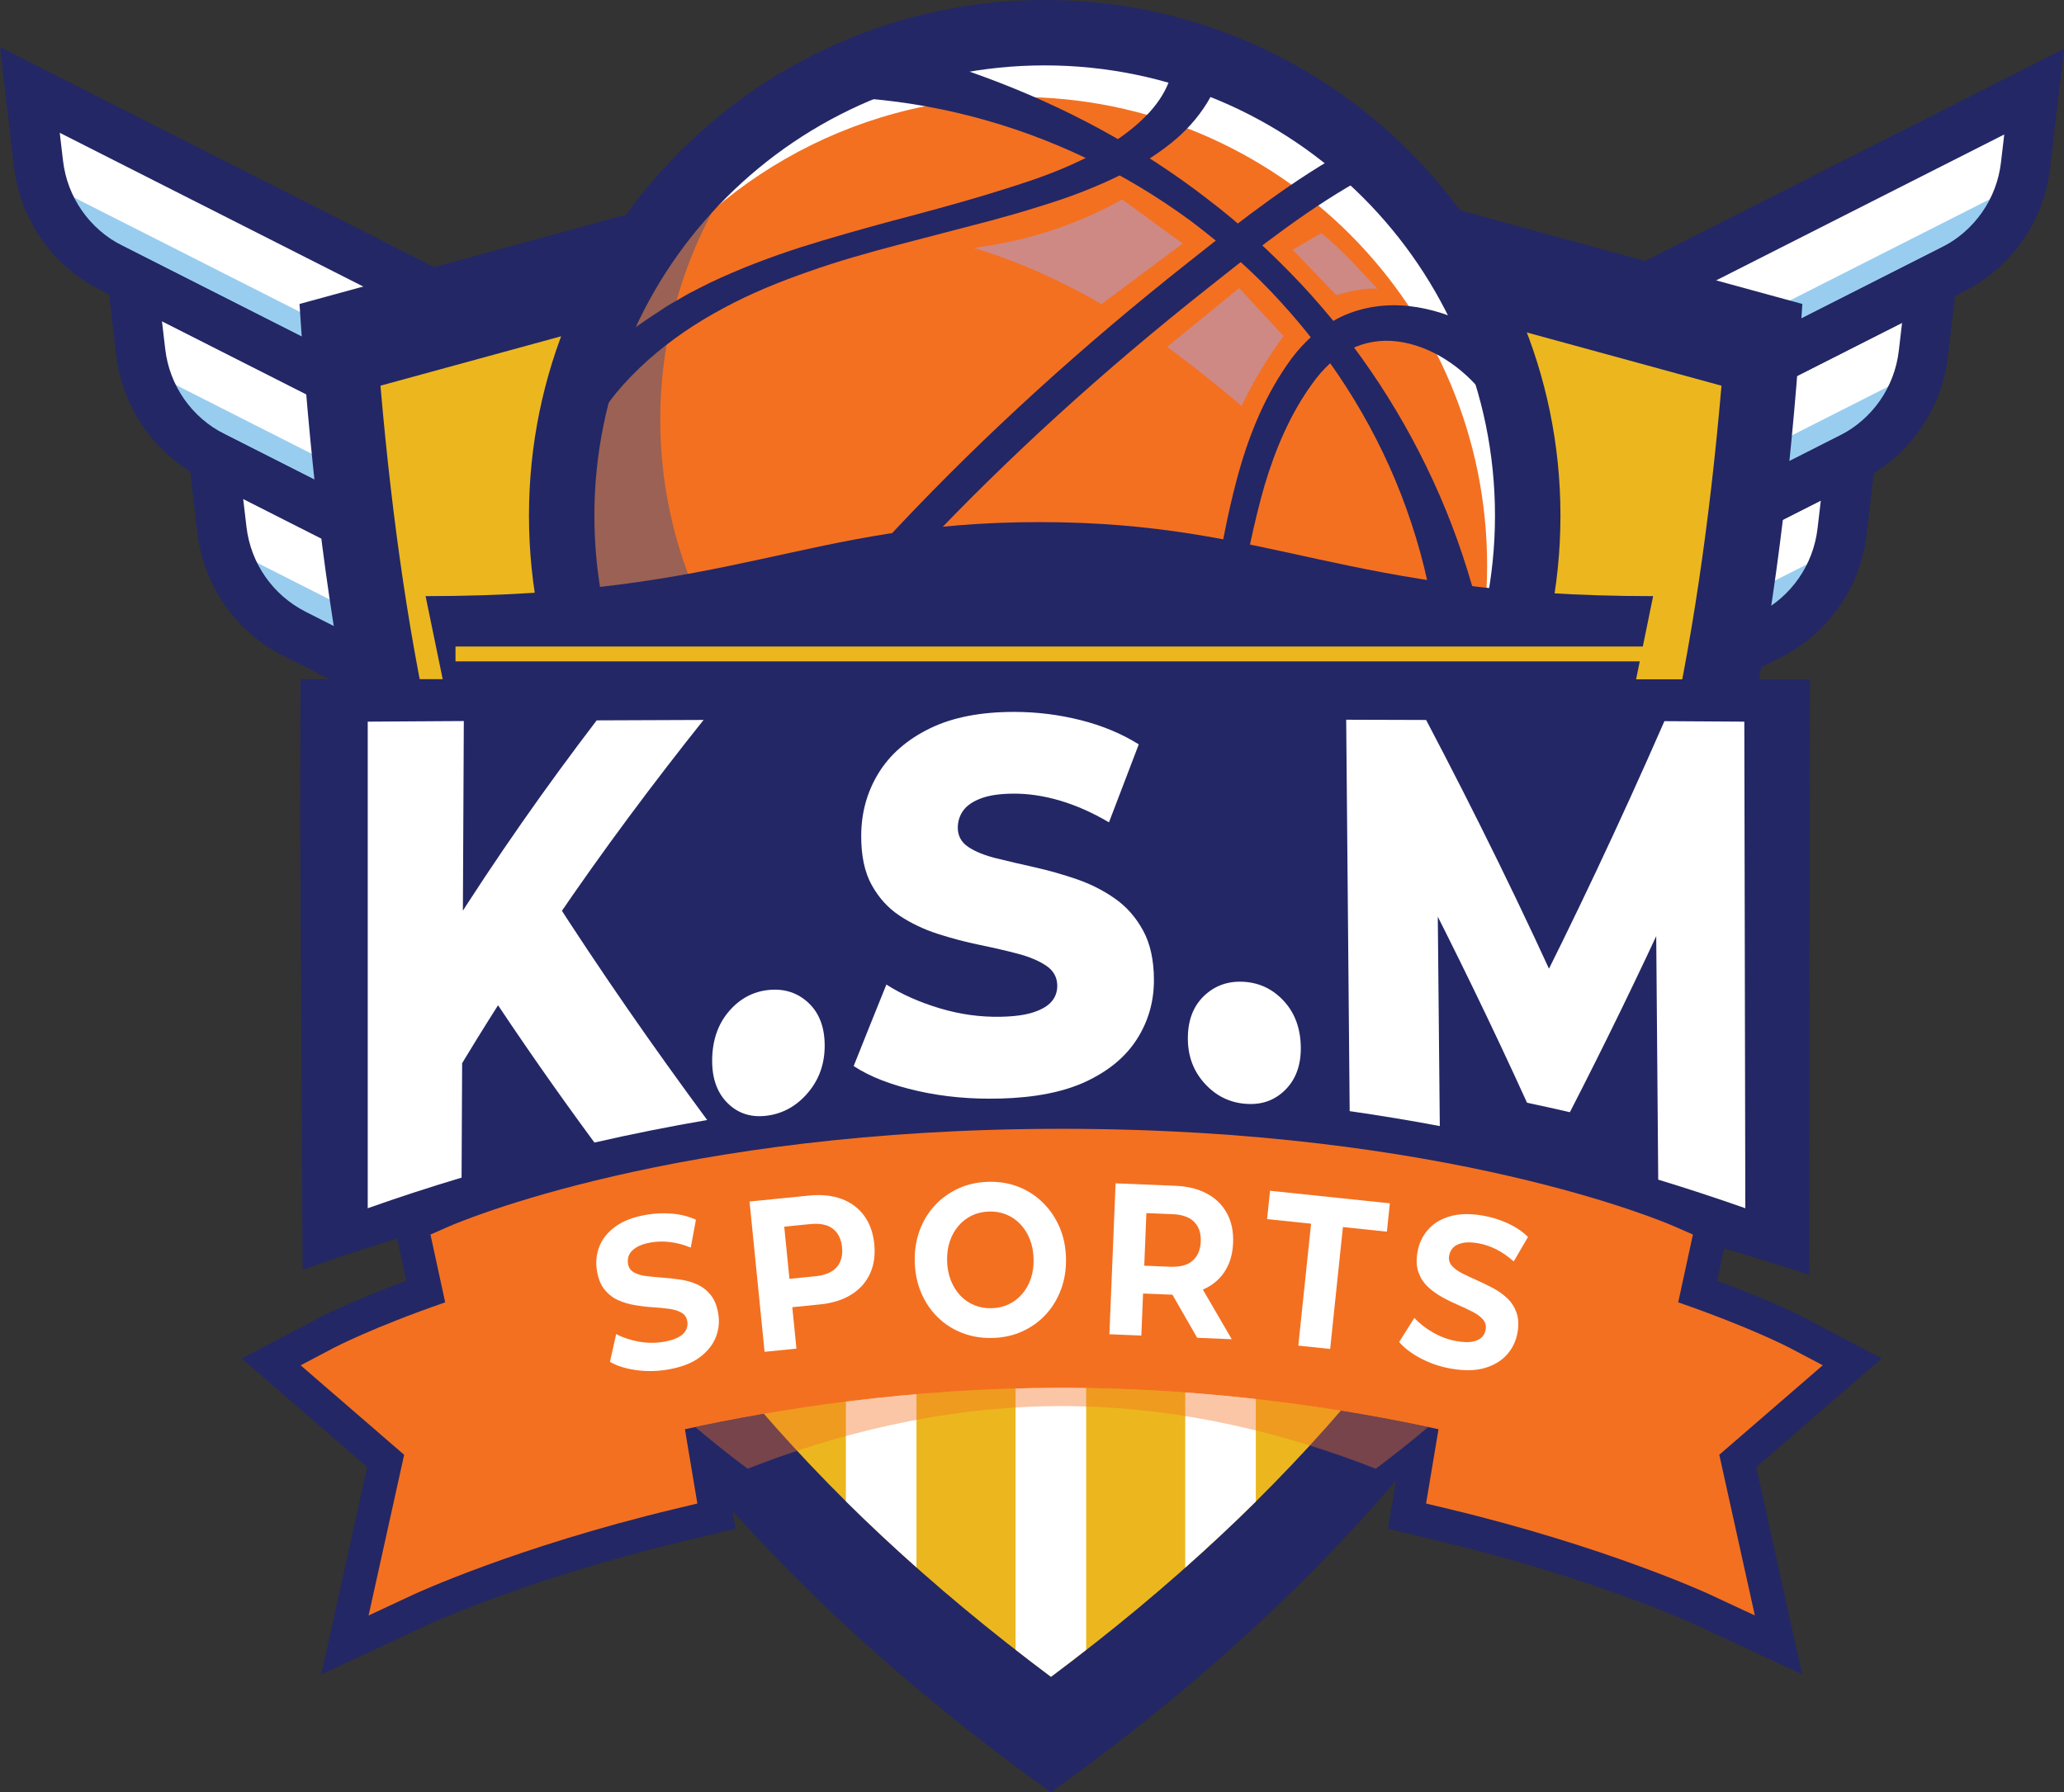
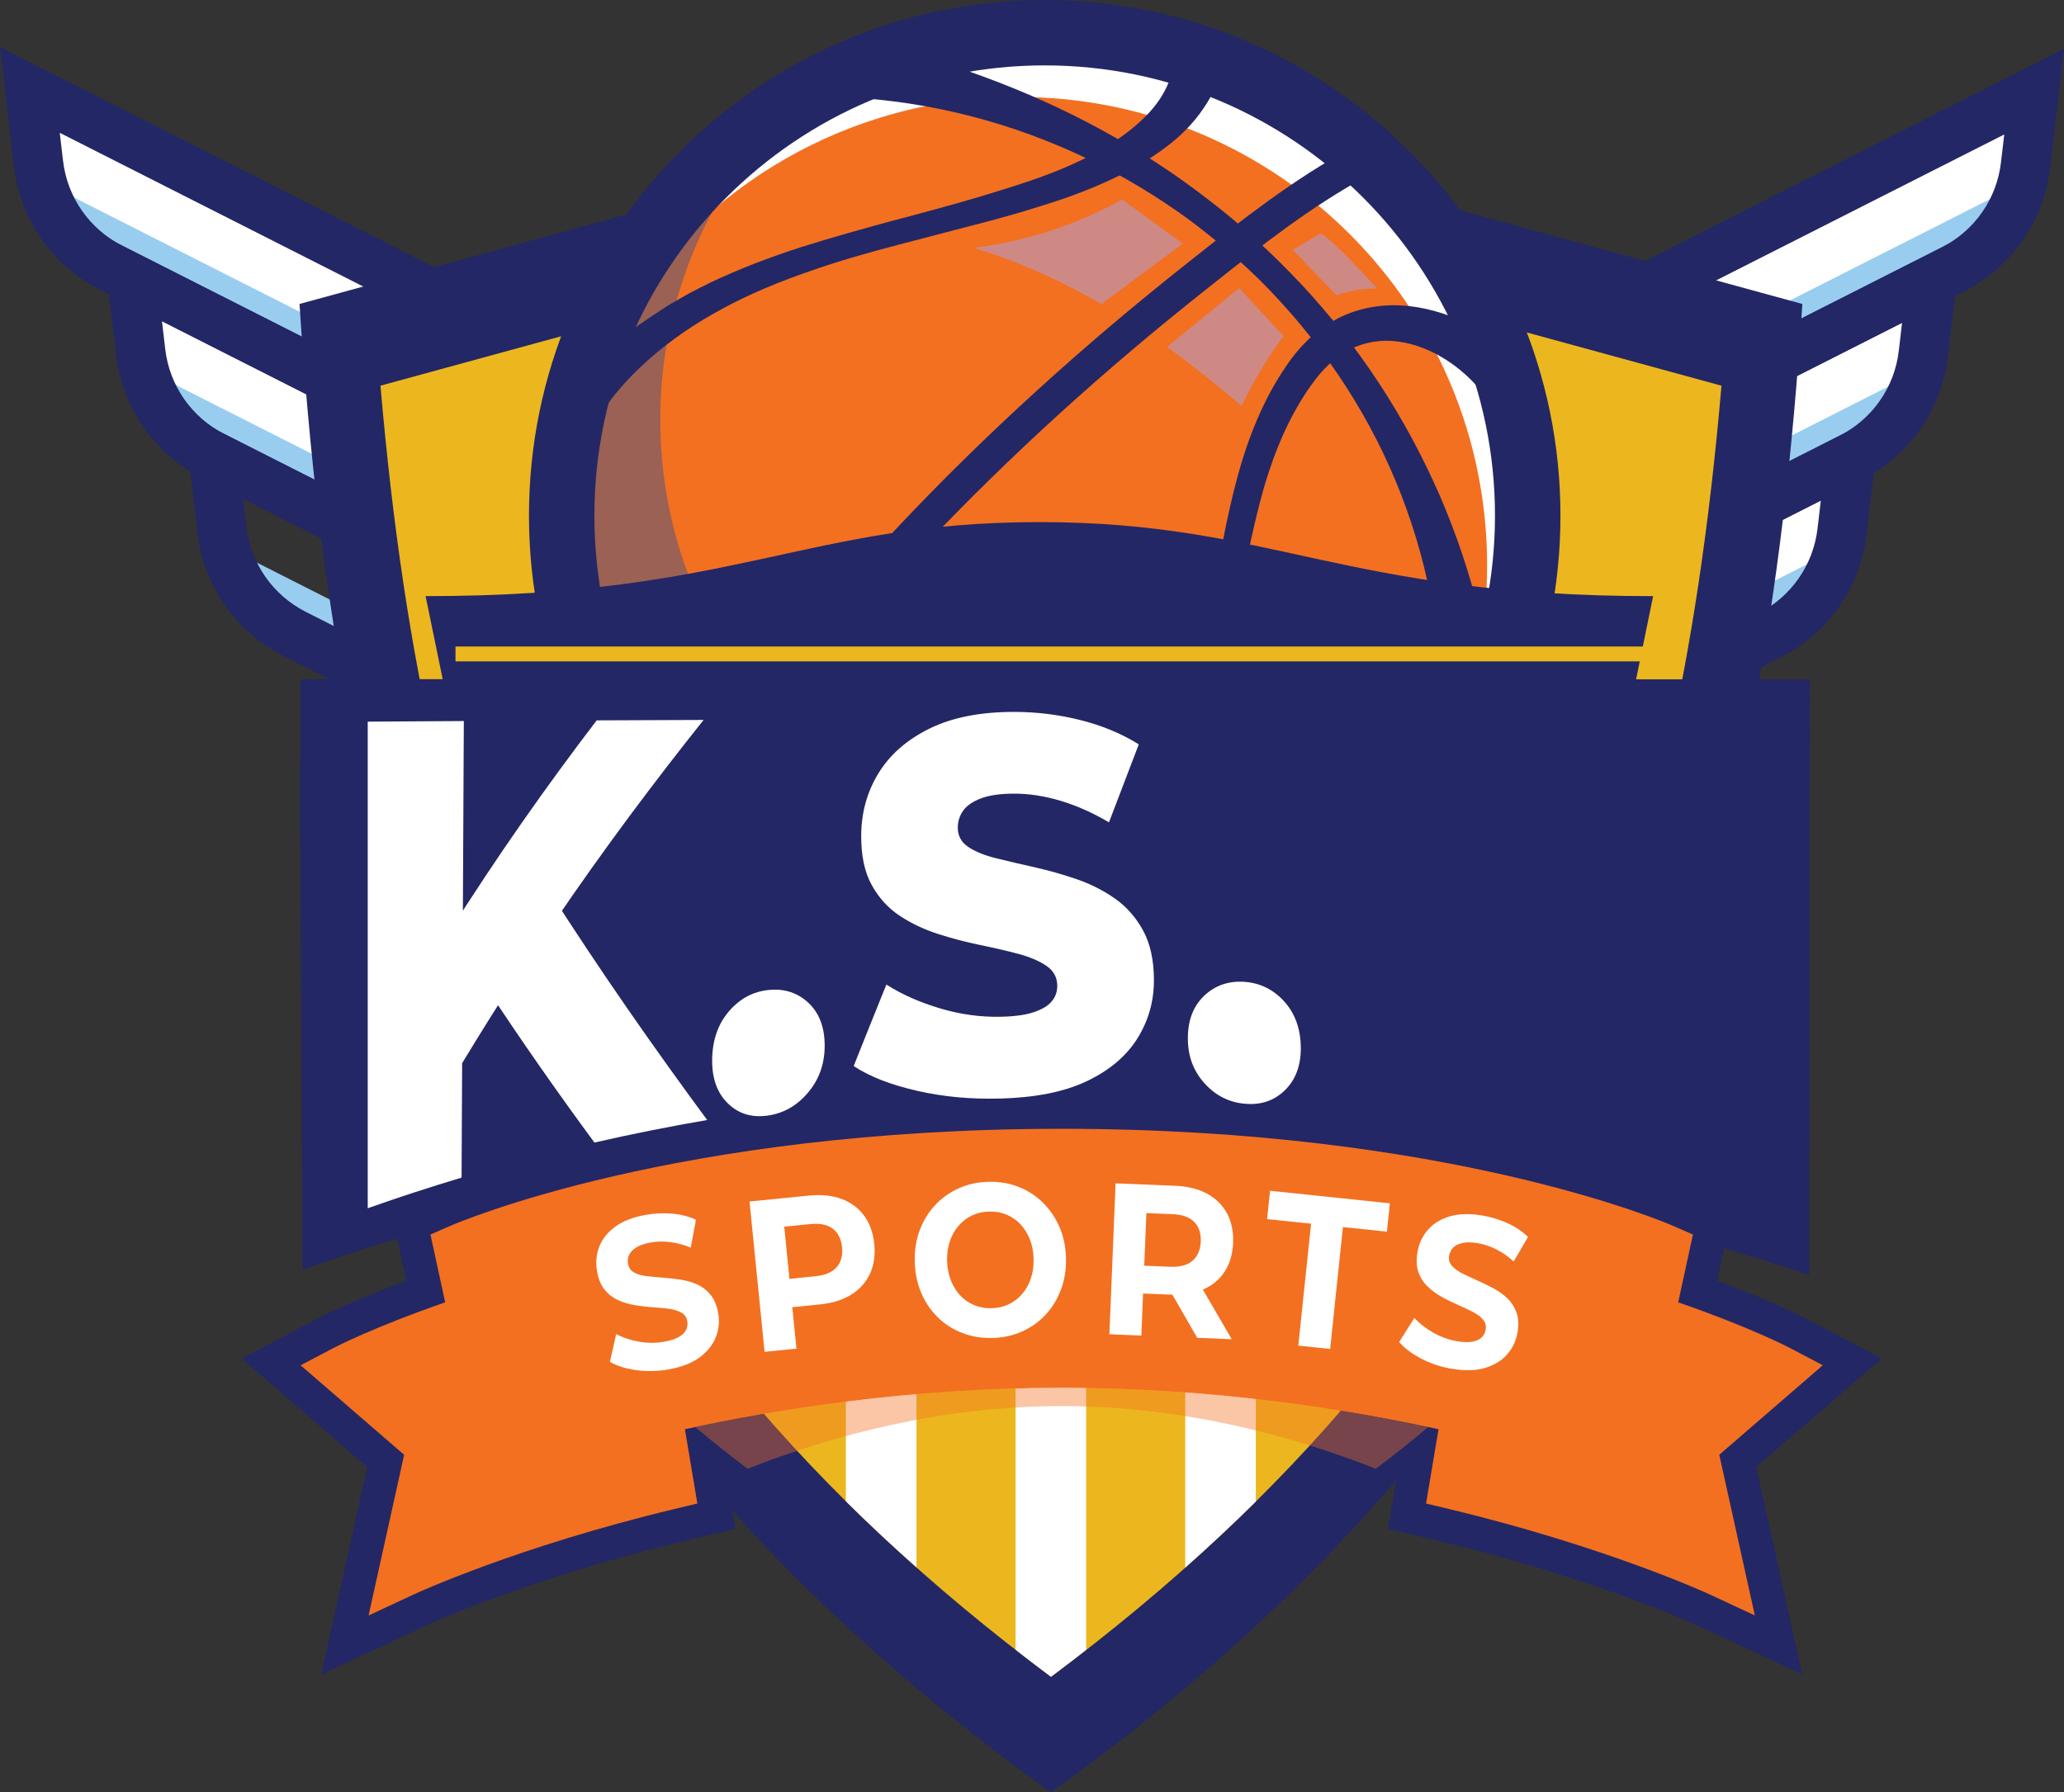
<svg xmlns="http://www.w3.org/2000/svg" viewBox="0 0 580.37 504.07">
  <rect x="0" y="0" width="580.37" height="504.07" fill="#333333" stroke="none" />
  <defs>
    <style>      .cls-1 {        fill: #ecb71e;      }      .cls-2 {        fill: #fff;      }      .cls-3 {        fill: #f37021;      }      .cls-4 {        fill: #b699c8;      }      .cls-5 {        fill: #232765;      }      .cls-6 {        fill: #154b9f;      }      .cls-7 {        fill: #9c6fac;      }      .cls-8 {        fill: #99cdef;      }      .cls-9 {        mix-blend-mode: screen;        opacity: .6;      }      .cls-10 {        isolation: isolate;      }      .cls-11 {        mix-blend-mode: multiply;        opacity: .4;      }    </style>
  </defs>
  <g class="cls-10">
    <g id="Layer_2" data-name="Layer 2">
      <g id="Layer_1-2" data-name="Layer 1">
        <g>
          <path class="cls-5" d="M103.24,412.59l-35.26-30.5,21.27-11.23c.39-.21,8.86-4.67,24.99-10.66l-4.02-18.52,12.31-5.4c2.62-1.15,65.56-28.22,176.01-28.22s173.38,27.07,176.01,28.22l12.31,5.4-4.03,18.52c16.07,5.97,24.59,10.44,25,10.66l21.27,11.22-35.27,30.51,12.9,58.3-30.17-14.04c-.27-.13-28.34-13-71.38-23.32l-14.91-3.57,3.46-20.63c-23.76-4.74-57.4-9.61-95.19-9.61s-71.42,4.87-95.19,9.61l3.46,20.63-14.91,3.57c-43.16,10.35-71.1,23.19-71.38,23.32l-30.18,14.08,12.91-58.33Z" />
          <g>
            <g>
              <path class="cls-2" d="M168.63,106.48l-35.16-17.82L8.4,25.3l2.42,20.72c1.46,12.56,9.13,23.56,20.42,29.28l5.89,2.98,85.43,43.28,50.82,25.75-4.76-40.83Z" />
              <path class="cls-8" d="M173.39,147.31l-4.76-40.83-35.16-17.82c-5.16,10.21-8.88,21.26-10.9,32.9l50.82,25.75Z" />
              <path class="cls-2" d="M173.39,147.31l-50.82-25.75L37.14,78.28l2.42,20.7c1.47,12.58,9.13,23.58,20.42,29.3l62.06,31.44,56.11,28.43-4.76-40.83Z" />
              <path class="cls-8" d="M173.39,147.31l-13.91-7.05,2.95,25.25-50.82-25.75L40.41,103.69c2.62,10.58,9.71,19.59,19.56,24.59l62.06,31.44,56.11,28.43-4.76-40.83Z" />
              <path class="cls-8" d="M148.91,96.69l-13.91-7.05,2.95,25.25-50.82-25.75L15.94,53.07c2.62,10.58,9.71,19.59,19.56,24.59l62.06,31.44,56.11,28.43-4.76-40.83Z" />
              <path class="cls-8" d="M120.77,142.24c0,5.93,.43,11.77,1.27,17.48l56.11,28.43-4.76-40.83-50.82-25.75c-1.18,6.72-1.8,13.62-1.8,20.68Z" />
-               <path class="cls-2" d="M196.23,197.3l-18.08-9.15-56.11-28.43-62.06-31.44,2.42,20.7c1.47,12.58,9.13,23.58,20.42,29.3l57.21,28.97,60.96,30.88-4.76-40.83Z" />
+               <path class="cls-2" d="M196.23,197.3c1.47,12.58,9.13,23.58,20.42,29.3l57.21,28.97,60.96,30.88-4.76-40.83Z" />
              <path class="cls-8" d="M196.23,197.3l-18.08-9.15-13.91-7.05,2.94,25.24-56.11-28.43-47.82-24.23c2.62,10.57,9.71,19.59,19.56,24.59l57.21,28.97,60.96,30.88-4.76-40.83Z" />
              <path class="cls-8" d="M196.23,197.3l-18.08-9.15-56.11-28.43c2.55,17.34,8.81,33.46,17.99,47.53l60.96,30.88-4.76-40.83Z" />
            </g>
            <g>
              <path class="cls-5" d="M181.78,159.35L28.1,81.5C14.7,74.71,5.66,61.74,3.91,46.81L0,13.26,175.09,101.97l6.69,57.39ZM16.8,37.35l.92,7.85c1.2,10.28,7.43,19.22,16.67,23.9l130.6,66.17-2.83-24.28L16.8,37.35Z" />
              <path class="cls-5" d="M186.54,200.19L56.84,134.47c-13.4-6.79-22.45-19.76-24.19-34.68l-3.91-33.55,151.11,76.56,6.7,57.39ZM45.54,90.33l.92,7.85c1.2,10.29,7.43,19.22,16.67,23.9l106.62,54.02-2.83-24.28L45.54,90.33Z" />
              <path class="cls-5" d="M209.39,250.18L79.68,184.46c-13.4-6.79-22.45-19.75-24.19-34.68l-3.91-33.55,151.11,76.56,6.7,57.39ZM68.38,140.32l.92,7.85c1.2,10.28,7.43,19.22,16.67,23.9l106.62,54.02-2.83-24.28-121.37-61.49Z" />
            </g>
            <g>
              <g>
                <path class="cls-2" d="M411.75,106.95l35.16-17.82,125.06-63.36-2.42,20.72c-1.46,12.56-9.13,23.56-20.42,29.28l-5.89,2.98-85.43,43.28-50.82,25.75,4.76-40.83Z" />
                <path class="cls-8" d="M406.98,147.78l4.76-40.83,35.16-17.82c5.16,10.21,8.88,21.26,10.9,32.9l-50.82,25.75Z" />
                <path class="cls-2" d="M406.98,147.78l50.82-25.75,85.43-43.28-2.42,20.7c-1.47,12.58-9.13,23.58-20.42,29.3l-62.06,31.44-56.11,28.43,4.76-40.83Z" />
                <path class="cls-8" d="M406.98,147.78l13.91-7.05-2.95,25.25,50.82-25.75,71.19-36.07c-2.62,10.58-9.71,19.59-19.56,24.59l-62.06,31.44-56.11,28.43,4.76-40.83Z" />
                <path class="cls-8" d="M431.46,97.15l13.91-7.05-2.95,25.25,50.82-25.75,71.19-36.07c-2.62,10.58-9.71,19.59-19.56,24.59l-62.06,31.44-56.11,28.43,4.76-40.83Z" />
                <path class="cls-8" d="M459.6,142.71c0,5.93-.43,11.77-1.27,17.48l-56.11,28.43,4.76-40.83,50.82-25.75c1.18,6.72,1.8,13.62,1.8,20.68Z" />
                <path class="cls-2" d="M384.14,197.76l18.08-9.15,56.11-28.43,62.06-31.44-2.42,20.7c-1.47,12.58-9.13,23.58-20.42,29.3l-57.21,28.97-60.96,30.88,4.76-40.83Z" />
                <path class="cls-8" d="M384.14,197.76l18.08-9.15,13.91-7.05-2.94,25.24,56.11-28.43,47.82-24.23c-2.62,10.57-9.71,19.59-19.56,24.59l-57.21,28.97-60.96,30.88,4.76-40.83Z" />
                <path class="cls-8" d="M384.14,197.76l18.08-9.15,56.11-28.43c-2.55,17.34-8.81,33.46-17.99,47.53l-60.96,30.88,4.76-40.83Z" />
              </g>
              <g>
                <path class="cls-5" d="M398.59,159.82l153.68-77.86c13.4-6.79,22.45-19.75,24.19-34.68l3.91-33.55-175.09,88.7-6.69,57.39Zm164.98-122l-.92,7.85c-1.2,10.28-7.43,19.22-16.67,23.9l-130.6,66.17,2.83-24.28,145.35-73.64Z" />
                <path class="cls-5" d="M393.83,200.65l129.7-65.71c13.4-6.79,22.45-19.76,24.19-34.68l3.91-33.55-151.11,76.56-6.7,57.39Zm141.01-109.86l-.92,7.85c-1.2,10.29-7.43,19.22-16.67,23.9l-106.62,54.02,2.83-24.28,121.37-61.49Z" />
                <path class="cls-5" d="M370.98,250.64l129.7-65.71c13.4-6.79,22.45-19.75,24.19-34.68l3.91-33.55-151.11,76.56-6.7,57.39Zm141.01-109.86l-.92,7.85c-1.2,10.28-7.43,19.22-16.67,23.9l-106.62,54.02,2.83-24.28,121.37-61.49Z" />
              </g>
            </g>
          </g>
          <g>
            <path class="cls-5" d="M295.52,27.68L84.22,85.49c10.64,164.78,48.63,302.08,211.29,418.58,162.67-116.5,200.66-253.8,211.29-418.58L295.52,27.68Z" />
            <path class="cls-1" d="M295.52,471.6c67.62-50.4,115.06-107.32,144.83-173.7,23.2-51.74,36.93-110.92,43.71-189.42l-188.53-51.58L106.98,108.47c6.78,78.5,20.51,137.68,43.71,189.42,29.77,66.38,77.21,123.3,144.83,173.7Z" />
            <g>
              <path class="cls-2" d="M305.41,464.02V208.91h-19.85v255.06c3.28,2.55,6.57,5.1,9.96,7.62,3.36-2.5,6.63-5.04,9.89-7.58Z" />
              <path class="cls-2" d="M333.27,440.88c6.86-6.1,13.5-12.29,19.85-18.58V208.91h-19.85v231.97Z" />
              <path class="cls-2" d="M257.7,440.82V208.91h-19.85v213.32c6.35,6.3,12.98,12.48,19.85,18.59Z" />
            </g>
          </g>
          <circle class="cls-7" cx="293.76" cy="145.01" r="131.81" />
          <circle class="cls-3" cx="293.76" cy="145.01" r="131.81" />
          <g class="cls-9">
            <path class="cls-4" d="M273.79,69.7c14.61-1.78,28.88-6.4,41.73-13.58,5.64,4,11.41,8.37,17.06,12.37-7.51,5.6-15.2,11.32-22.84,17.02-11.39-6.59-23.37-11.97-35.95-15.81Zm56.36,29.31c6.43,4.81,12.76,9.87,18.96,15.13,3.34-6.97,7.41-13.67,11.8-19.62-4-4.37-8.46-9.12-12.46-13.49-6.76,5.51-13.52,11.03-20.28,16.54,.66,.48,1.33,.96,1.99,1.45Zm57.15-17.83c-5.73-6.06-10.18-11.17-15.75-15.56-2.79,1.41-5.3,3.19-8.09,4.6,4.1,4.26,8.2,8.53,12.3,12.79,4.52-1.38,8.23-1.97,11.54-1.83Z" />
          </g>
          <path class="cls-2" d="M286.35,27.27c72.8,0,131.81,59.01,131.81,131.81,0,19.41-4.23,37.82-11.76,54.41,12.16-19.96,19.16-43.4,19.16-68.48,0-72.8-59.01-131.81-131.81-131.81-53.39,0-99.33,31.76-120.05,77.4,23.13-37.97,64.93-63.33,112.64-63.33Z" />
          <g class="cls-11">
            <path class="cls-6" d="M309.72,242.07c-68.52,0-124.06-55.54-124.06-124.06,0-28.78,9.83-55.25,26.27-76.3-30.44,24.14-49.99,61.43-49.99,103.3,0,72.8,59.01,131.81,131.81,131.81,60.81,0,111.97-41.19,127.18-97.18,.49-3.02,.91-6.06,1.19-9.15-19.77,42.28-62.66,71.58-112.41,71.58Z" />
          </g>
          <path class="cls-5" d="M196.75,232.47l-7.56-5.02c36.27-54.65,85.07-106.38,145.04-153.75l2.59-2.05c11.47-9.08,27.17-21.52,43.56-30.25l4.27,8.01c-15.66,8.34-30.99,20.49-42.19,29.36l-2.6,2.06c-59.22,46.78-107.36,97.79-143.11,151.65Z" />
          <path class="cls-5" d="M344.7,13.2c-.58,5.64-2.43,11.08-5.23,15.65-2.82,4.56-6.35,8.37-10.2,11.42-7.69,6.15-16.16,10.21-24.7,13.58-4.27,1.69-8.65,3.11-12.94,4.42-4.3,1.38-8.63,2.58-12.96,3.76l-25.89,6.76c-8.58,2.26-17.09,4.64-25.36,7.58-8.28,2.88-16.39,6.18-23.99,10.3-7.66,4.09-14.7,8.83-21.21,14.6-3.23,2.88-6.26,5.97-8.97,9.26-2.67,3.3-5.07,6.81-6.55,10.46l-12.74-9.35c3.83-3.5,7.48-6.56,11.2-9.44,3.68-2.92,7.38-5.65,11.08-8.36,3.65-2.73,7.53-5.26,11.4-7.8l5.99-3.46c2.03-1.08,4.09-2.08,6.14-3.12,8.28-3.92,16.79-7.14,25.37-9.91,8.6-2.72,17.24-5.14,25.86-7.47,8.63-2.28,17.21-4.56,25.67-7.11,8.43-2.58,16.91-5.15,24.73-8.7,7.84-3.49,15.26-8.01,20.89-13.71,2.81-2.84,5-6.06,6.31-9.37,1.33-3.31,1.71-6.7,1.25-9.97h14.86Z" />
          <path class="cls-5" d="M279.64,274.47c4.9-1.82,9.67-4.68,14.19-7.62,4.48-3.03,8.79-6.38,12.53-10.05,1.9-1.86,3.4-3.65,5.01-5.87,1.58-2.14,3.07-4.35,4.5-6.6,2.83-4.53,5.36-9.27,7.63-14.16,4.56-9.77,7.97-20.14,10.65-30.72,2.68-10.59,4.89-21.38,6.88-32.26,2.07-10.88,3.89-21.82,6.86-32.82,2.96-10.93,7.19-21.86,13.87-31.56,3.31-4.94,7.82-9.63,13.47-12.74,5.62-3.18,12.3-4.5,18.66-4.17,6.4,.34,12.5,2.17,18.12,4.77,5.61,2.64,10.77,6.07,15.57,10.04l-10.31,10.23c-5.99-7.69-14.88-13.68-24.21-14.89-4.64-.61-9.31,.11-13.44,2.23-4.16,2.1-7.68,5.48-10.63,9.63-6.13,8.42-10.34,18.32-13.42,28.63-3,10.33-5.03,21.23-7.29,32.04-2.23,10.84-4.26,21.8-7.05,32.66-2.82,10.84-6.1,21.67-10.62,32.1-2.26,5.21-4.83,10.32-7.75,15.24-1.47,2.46-3.02,4.88-4.68,7.23-1.59,2.3-3.55,4.84-5.5,6.96-3.9,4.34-7.9,8.33-11.89,12.42l-12.18,12.53-8.97-13.26Z" />
          <path class="cls-5" d="M242.11,11.36c23.64,5.47,46.38,13.61,67.36,25.03,10.47,5.72,20.51,12.18,29.92,19.48,9.5,7.18,18.23,15.31,26.4,23.95,16.27,17.38,29.5,37.6,39.07,59.6,9.55,22.02,15.2,45.82,17.07,70.24h-17.39c1.91-22.28-1.36-45.15-9.06-66.52-7.64-21.42-19.85-41.26-35.29-58.14-7.67-8.49-16.34-16.06-25.47-22.94-9.23-6.76-19.06-12.7-29.37-17.6-20.59-9.85-43.02-15.7-65.57-17.01l2.34-16.1Z" />
          <path class="cls-5" d="M148.74,145.01C148.74,65.05,213.8,0,293.76,0s145.02,65.05,145.02,145.01-65.05,145.01-145.02,145.01-145.02-65.05-145.02-145.01Zm18.39,0c0,69.82,56.8,126.62,126.62,126.62s126.62-56.8,126.62-126.62-56.8-126.62-126.62-126.62-126.62,56.8-126.62,126.62Z" />
          <g>
            <path class="cls-5" d="M292.28,146.84c-65.82,0-85.34,20.82-172.61,20.82l9.41,45.68H455.48l9.36-45.68c-87.27,0-106.74-20.82-172.55-20.82Z" />
            <path class="cls-5" d="M508.93,191.07l-424.42-.06-.12,37.37,.7,128.75s106.39-39.36,205.11-39.36,218.54,40.8,218.54,40.8" />
          </g>
          <g>
            <g class="cls-11">
              <path class="cls-3" d="M401.58,401.35c-25.58-5.43-61.89-11.03-103.05-11.03s-77.47,5.6-103.04,11.03c4.66,3.95,9.58,7.86,14.74,11.73,24-9.44,54.51-17.62,88.31-17.62s64.31,8.18,88.31,17.62c5.16-3.87,10.08-7.78,14.74-11.73Z" />
            </g>
            <path class="cls-3" d="M298.53,317.47c108.5,0,169.68,26.31,172.23,27.43l5.27,2.31-4.14,19.07c20.36,7.05,31.06,12.65,31.54,12.9l9.11,4.8-29.1,25.17,10,45.19-12.91-6.01c-.28-.13-28.87-13.32-73.16-23.94l-6.38-1.53,3.5-20.89c-25.69-5.62-63.23-11.65-105.95-11.65s-80.26,6.03-105.95,11.65l3.5,20.89-6.38,1.53c-44.4,10.64-72.87,23.81-73.15,23.94l-12.92,6.03,10-45.2-29.1-25.17,9.1-4.8c.45-.24,11.15-5.84,31.54-12.91l-4.14-19.07,5.27-2.31c2.55-1.12,63.72-27.43,172.23-27.43Z" />
            <path class="cls-3" d="M409,417.55c45.61,10.93,74.49,24.4,74.49,24.4l-7.83-35.37,24.49-21.18s-26.92-14.21-77.61-25.85c-4.65,19.13-9.18,37.97-13.53,58Z" />
            <polygon class="cls-3" points="455.41 408.94 409 417.55 415.59 378.2 455.41 408.94" />
            <path class="cls-3" d="M188.06,417.55c-45.61,10.93-74.49,24.4-74.49,24.4l7.83-35.37-24.49-21.18s26.92-14.21,77.61-25.85c4.65,19.13,9.18,37.97,13.53,58Z" />
            <path class="cls-3" d="M141.65,408.94l-4.92-39.1c-3.24,1.03-6.29,2.05-9.14,3.04l14.06,36.06Z" />
            <path class="cls-3" d="M455.41,408.94l4.92-39.1c3.24,1.03,6.29,2.05,9.14,3.04l-14.06,36.06Z" />
            <polygon class="cls-3" points="141.65 408.94 188.06 417.55 181.47 378.2 141.65 408.94" />
            <path class="cls-3" d="M141.65,408.94s67.33-25.66,156.88-25.66,156.88,25.66,156.88,25.66l12.52-57.61s-61.13-26.84-169.4-26.84-169.4,26.84-169.4,26.84l12.52,57.61Z" />
          </g>
          <rect class="cls-1" x="128.08" y="181.83" width="334.87" height="4.18" />
          <g>
            <path class="cls-2" d="M103.4,339.8V202.96c9-.06,18.01-.12,27.02-.17-.21,42.8-.42,85.61-.63,128.41-8.85,2.65-17.64,5.52-26.38,8.61Zm23.94-36.43c-.44-13.54-.88-27.12-1.32-40.75,13.79-21.91,27.76-41.69,41.76-60.02,10.02-.04,20.04-.08,30.06-.12-13.96,17.52-27.93,36.14-41.82,56.57-5.09,7.25-10.17,14.73-15.22,22.48-4.5,7.06-8.99,14.33-13.46,21.84Zm39.8,17.96c-10.28-13.95-20.54-28.58-30.82-44.24,5.92-9.32,11.88-18.26,17.85-26.87,14.87,23.26,29.71,44.49,44.68,64.78-10.61,1.82-21.18,3.93-31.71,6.34Z" />
            <path class="cls-2" d="M215.89,313.75c-4.44,.63-8.17-.46-11.19-3.39-3.02-2.92-4.5-7.02-4.45-12.27,.05-5.45,1.61-10.03,4.69-13.63,3.08-3.6,6.83-5.61,11.26-6.04,4.44-.43,8.17,.82,11.2,3.7,3.03,2.88,4.53,6.93,4.49,12.17-.04,5.04-1.6,9.35-4.69,13.01-3.09,3.66-6.86,5.82-11.31,6.45Z" />
            <path class="cls-2" d="M281.19,308.96c-8.03,.22-15.74-.46-23.13-2.13-7.4-1.67-13.4-3.96-18.02-7.01,3.07-7.72,6.14-15.35,9.2-22.92,4.34,2.78,9.36,4.99,15.07,6.7,5.7,1.7,11.4,2.48,17.07,2.36,3.82-.08,6.89-.49,9.21-1.26,2.33-.77,4.03-1.76,5.09-3.01,1.07-1.24,1.6-2.71,1.61-4.4,0-2.39-1.02-4.27-3.07-5.66-2.04-1.38-4.69-2.51-7.93-3.37-3.25-.86-6.84-1.69-10.78-2.5-3.94-.81-7.88-1.84-11.81-3.11-3.93-1.27-7.51-2.97-10.74-5.11-3.23-2.14-5.85-5.01-7.85-8.64-2.01-3.62-2.99-8.3-2.95-14,.04-6.42,1.68-12.27,4.89-17.49,3.21-5.22,7.99-9.39,14.36-12.52,6.37-3.13,14.27-4.67,23.74-4.67,6.34,0,12.57,.77,18.69,2.31,6.11,1.54,11.57,3.81,16.37,6.82-2.78,7.33-5.58,14.63-8.38,21.93-4.63-2.72-9.19-4.75-13.71-6.09-4.52-1.34-8.9-2-13.14-1.98-3.78,.02-6.82,.46-9.13,1.33-2.31,.87-3.98,2.01-4.99,3.42-1.02,1.41-1.53,3.02-1.54,4.82,0,2.3,.98,4.11,2.96,5.43,1.98,1.32,4.61,2.38,7.89,3.19,3.28,.81,6.88,1.65,10.81,2.53,3.93,.88,7.86,2,11.8,3.35,3.93,1.36,7.52,3.18,10.77,5.47,3.25,2.29,5.87,5.28,7.88,8.97,2.01,3.69,3.02,8.3,3.04,13.8,.03,6.1-1.56,11.67-4.75,16.69-3.2,5.04-7.98,8.98-14.37,11.98-6.39,2.99-14.44,4.51-24.15,4.78Z" />
            <path class="cls-2" d="M350.01,310.43c-4.47-.41-8.24-2.33-11.33-5.77-3.1-3.44-4.65-7.58-4.67-12.51-.03-5.12,1.5-9.14,4.54-12.05,3.05-2.91,6.79-4.25,11.24-3.97,4.45,.28,8.22,2.11,11.29,5.49,3.08,3.39,4.64,7.74,4.69,13,.04,5.06-1.45,9.07-4.5,12.03-3.04,2.96-6.79,4.19-11.25,3.77Z" />
-             <path class="cls-2" d="M379.51,312.51c-.33-36.7-.66-73.39-.98-110.09,7.49,.02,14.99,.05,22.48,.07,13.58,25.82,27.17,53.28,40.63,83.33-3.93-.69-7.86-1.35-11.8-1.98,12.68-25,25.34-51.71,38.17-81.02,7.49,.04,14.98,.09,22.47,.14,.09,45.59,.19,91.2,.28,136.85-8.12-2.86-16.28-5.54-24.49-8.04-.21-26.01-.42-51.99-.64-77.97,1.41,.17,2.83,.35,4.24,.52-9.53,20.73-18.99,40.1-28.44,58.48-4.01-.93-8.03-1.81-12.05-2.66-10.1-22.2-20.27-43.02-30.43-62.84,1.75,.13,3.5,.26,5.24,.39,.22,23,.44,46.01,.66,69.01-8.42-1.59-16.87-2.98-25.35-4.2Z" />
          </g>
          <g>
            <path class="cls-2" d="M187.94,385.16c-3.07,.53-6.08,.59-9.04,.18-2.97-.41-5.43-1.18-7.39-2.32l1.75-7.82c1.86,.99,3.99,1.7,6.37,2.13,2.39,.43,4.73,.44,7.03,.04,1.75-.3,3.13-.74,4.14-1.3,1.01-.56,1.71-1.23,2.1-2s.51-1.59,.36-2.46c-.19-1.12-.75-1.94-1.67-2.45-.92-.52-2.07-.87-3.45-1.06-1.39-.19-2.91-.34-4.56-.44-1.65-.1-3.32-.3-5.01-.58-1.68-.28-3.26-.75-4.72-1.4s-2.73-1.62-3.8-2.91c-1.07-1.29-1.8-3.05-2.18-5.29-.41-2.39-.2-4.68,.64-6.86,.84-2.18,2.36-4.06,4.54-5.65,2.18-1.59,5.08-2.7,8.7-3.32,2.41-.42,4.83-.52,7.27-.31,2.44,.21,4.66,.78,6.67,1.71l-1.46,7.83c-1.98-.81-3.91-1.32-5.79-1.55-1.88-.23-3.68-.19-5.39,.1-1.72,.3-3.08,.76-4.1,1.39-1.02,.63-1.7,1.33-2.06,2.11-.35,.78-.45,1.63-.29,2.54,.19,1.08,.74,1.87,1.66,2.39,.92,.52,2.07,.86,3.45,1.03,1.38,.17,2.9,.32,4.56,.44,1.66,.12,3.32,.31,5,.55,1.68,.24,3.25,.69,4.71,1.34,1.47,.65,2.73,1.62,3.8,2.91,1.07,1.29,1.79,3.04,2.17,5.23,.41,2.35,.18,4.61-.69,6.77-.87,2.16-2.39,4.05-4.57,5.66-2.18,1.61-5.1,2.73-8.74,3.36Z" />
            <path class="cls-2" d="M214.99,380.19l-4.23-42.27,16.74-1.67c3.46-.35,6.51-.03,9.14,.94,2.63,.98,4.74,2.55,6.33,4.7,1.59,2.16,2.55,4.83,2.87,8.01,.31,3.14-.1,5.93-1.23,8.36-1.13,2.43-2.89,4.39-5.27,5.86-2.38,1.48-5.31,2.39-8.77,2.74l-11.77,1.18,3.54-4.81,1.61,16.06-8.95,.9Zm7.45-15.87l-4.44-4.25,11.27-1.13c2.76-.28,4.76-1.13,6-2.55,1.23-1.42,1.73-3.28,1.51-5.58-.23-2.33-1.1-4.08-2.59-5.23s-3.62-1.59-6.38-1.31l-11.27,1.13,3.51-5.05,2.4,23.97Z" />
            <path class="cls-2" d="M279.14,376.3c-3.07,.08-5.93-.38-8.57-1.41-2.64-1.02-4.94-2.5-6.9-4.42s-3.5-4.21-4.63-6.85c-1.13-2.64-1.73-5.54-1.82-8.69-.09-3.15,.36-6.08,1.34-8.78,.98-2.7,2.41-5.06,4.28-7.1,1.87-2.03,4.09-3.63,6.65-4.8s5.36-1.79,8.39-1.87c3.07-.08,5.91,.38,8.51,1.41,2.6,1.02,4.88,2.5,6.84,4.43,1.96,1.93,3.51,4.21,4.66,6.82,1.15,2.62,1.76,5.53,1.85,8.72,.09,3.16-.37,6.09-1.37,8.81-1,2.72-2.43,5.09-4.28,7.1-1.85,2.01-4.05,3.6-6.59,4.76-2.54,1.16-5.33,1.78-8.37,1.87Zm-.29-8.37c1.74-.05,3.33-.41,4.78-1.1,1.44-.69,2.71-1.65,3.78-2.9,1.08-1.24,1.9-2.7,2.46-4.38,.57-1.68,.82-3.52,.76-5.55-.05-2.02-.41-3.85-1.07-5.49-.65-1.64-1.54-3.05-2.67-4.24-1.13-1.19-2.44-2.08-3.93-2.69-1.5-.61-3.12-.89-4.86-.84-1.74,.05-3.33,.42-4.78,1.1-1.45,.69-2.71,1.65-3.78,2.9-1.08,1.24-1.9,2.7-2.46,4.38-.57,1.68-.82,3.52-.77,5.54,.06,1.98,.41,3.8,1.07,5.47,.66,1.66,1.55,3.08,2.67,4.27,1.12,1.18,2.44,2.08,3.94,2.69,1.5,.61,3.12,.88,4.86,.84Z" />
            <path class="cls-2" d="M311.95,375.25l1.74-42.44,16.81,.69c3.48,.14,6.45,.88,8.91,2.22,2.47,1.34,4.34,3.18,5.61,5.54,1.27,2.36,1.85,5.14,1.71,8.33-.13,3.15-.93,5.84-2.39,8.07-1.46,2.23-3.48,3.89-6.04,5-2.56,1.11-5.59,1.59-9.06,1.45l-11.82-.48,4.17-4.14-.66,16.13-8.99-.37Zm9.6-14.67l-3.81-4.77,11.32,.46c2.77,.11,4.87-.46,6.3-1.72,1.42-1.26,2.18-3.04,2.28-5.34,.09-2.34-.51-4.19-1.83-5.54-1.32-1.35-3.36-2.08-6.13-2.19l-11.32-.46,4.18-4.5-.98,24.07Zm15.09,15.68l-9.08-15.8,9.6,.39,9.19,15.8-9.71-.4Z" />
            <path class="cls-2" d="M365.07,378.44l3.59-34.28-12.37-1.29,.83-7.97,33.69,3.53-.83,7.97-12.37-1.29-3.59,34.28-8.95-.94Z" />
            <path class="cls-2" d="M408.19,384.96c-3.07-.53-5.93-1.48-8.58-2.86-2.65-1.38-4.72-2.94-6.18-4.67l4.27-6.78c1.42,1.56,3.19,2.94,5.29,4.14,2.1,1.2,4.31,2,6.6,2.4,1.75,.3,3.2,.36,4.34,.16,1.14-.19,2.03-.58,2.65-1.17,.63-.59,1.02-1.32,1.17-2.2,.19-1.12-.06-2.07-.75-2.87-.69-.8-1.65-1.52-2.9-2.16-1.24-.65-2.62-1.29-4.14-1.95-1.52-.65-3.03-1.39-4.52-2.23-1.49-.83-2.82-1.8-3.98-2.9-1.16-1.1-2.03-2.44-2.6-4.02-.57-1.58-.67-3.48-.28-5.71,.41-2.39,1.38-4.47,2.91-6.24,1.52-1.77,3.58-3.04,6.18-3.8,2.59-.76,5.7-.84,9.31-.21,2.41,.41,4.72,1.13,6.96,2.15,2.23,1.02,4.13,2.3,5.71,3.85l-4.01,6.88c-1.6-1.42-3.24-2.56-4.94-3.41-1.7-.85-3.4-1.42-5.11-1.71-1.71-.3-3.16-.32-4.33-.07-1.17,.25-2.06,.68-2.65,1.3-.6,.62-.97,1.38-1.13,2.3-.19,1.08,.07,2.01,.76,2.81,.69,.79,1.66,1.51,2.9,2.13,1.24,.63,2.63,1.28,4.15,1.95,1.52,.67,3.02,1.41,4.52,2.2,1.5,.79,2.83,1.74,3.99,2.84,1.16,1.1,2.03,2.44,2.61,4.02,.57,1.58,.67,3.46,.29,5.65-.4,2.35-1.38,4.4-2.92,6.15-1.54,1.75-3.61,3.01-6.2,3.79-2.6,.78-5.72,.86-9.37,.23Z" />
          </g>
        </g>
      </g>
    </g>
  </g>
</svg>